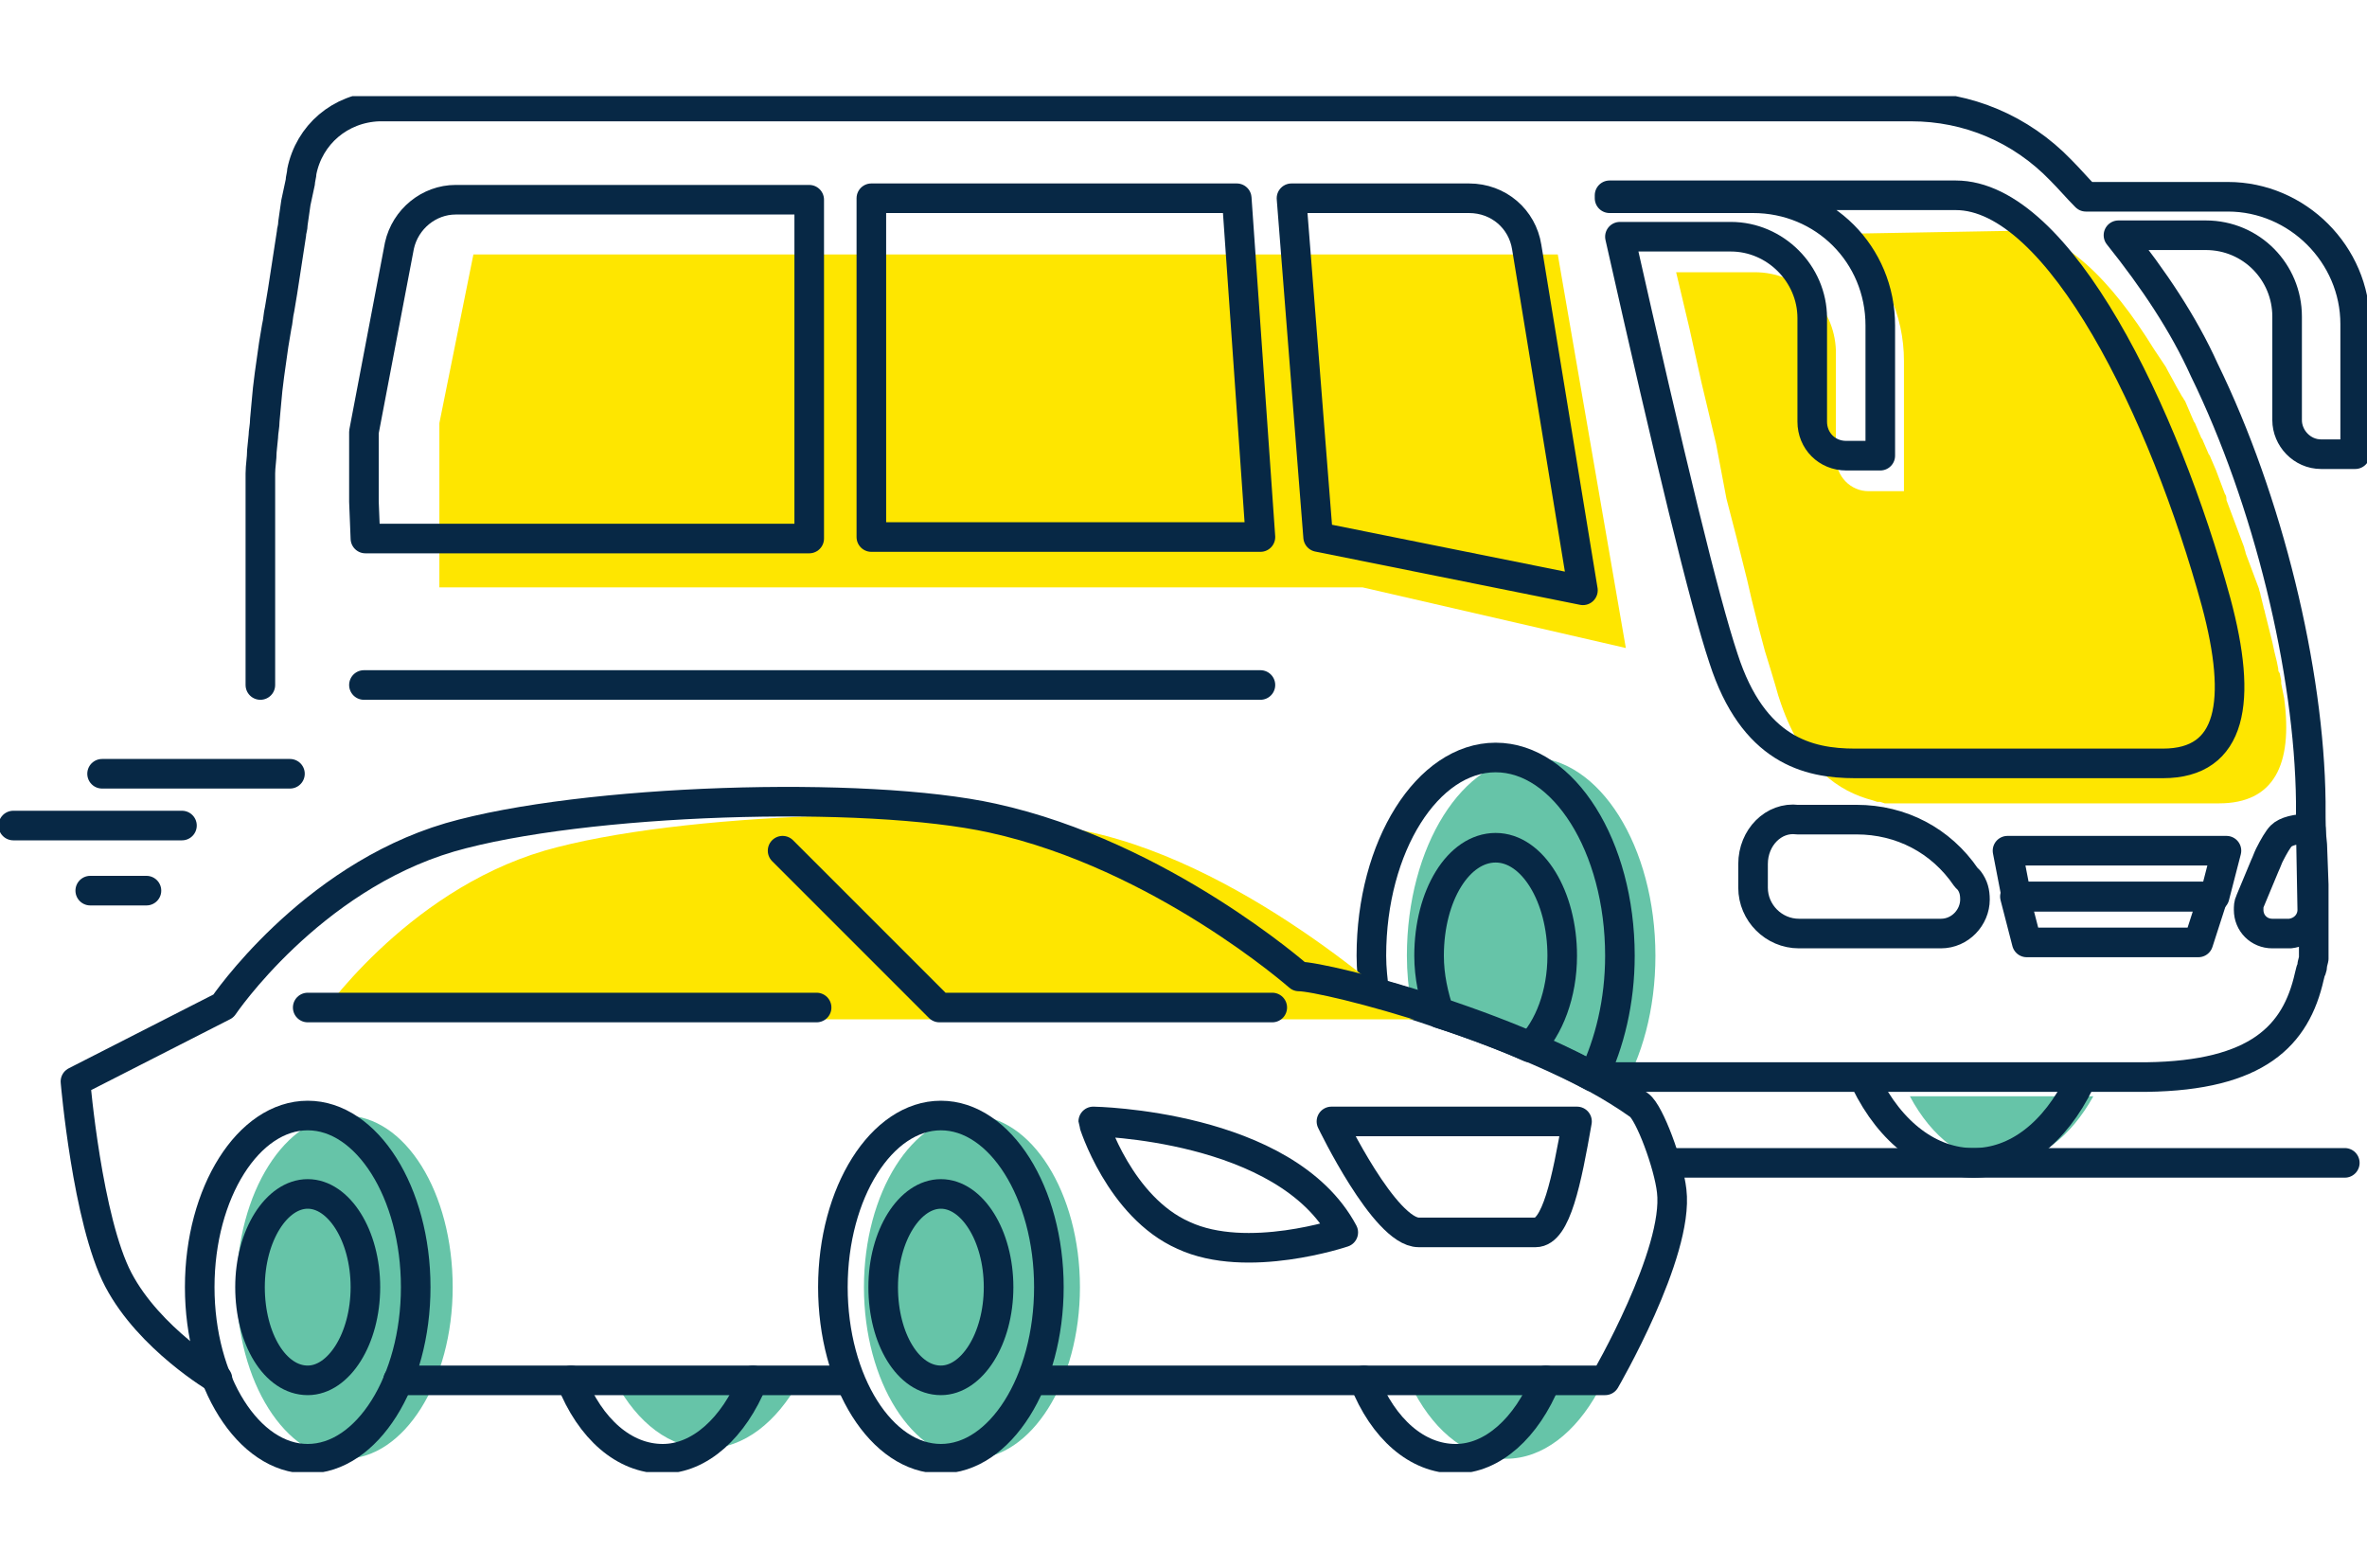
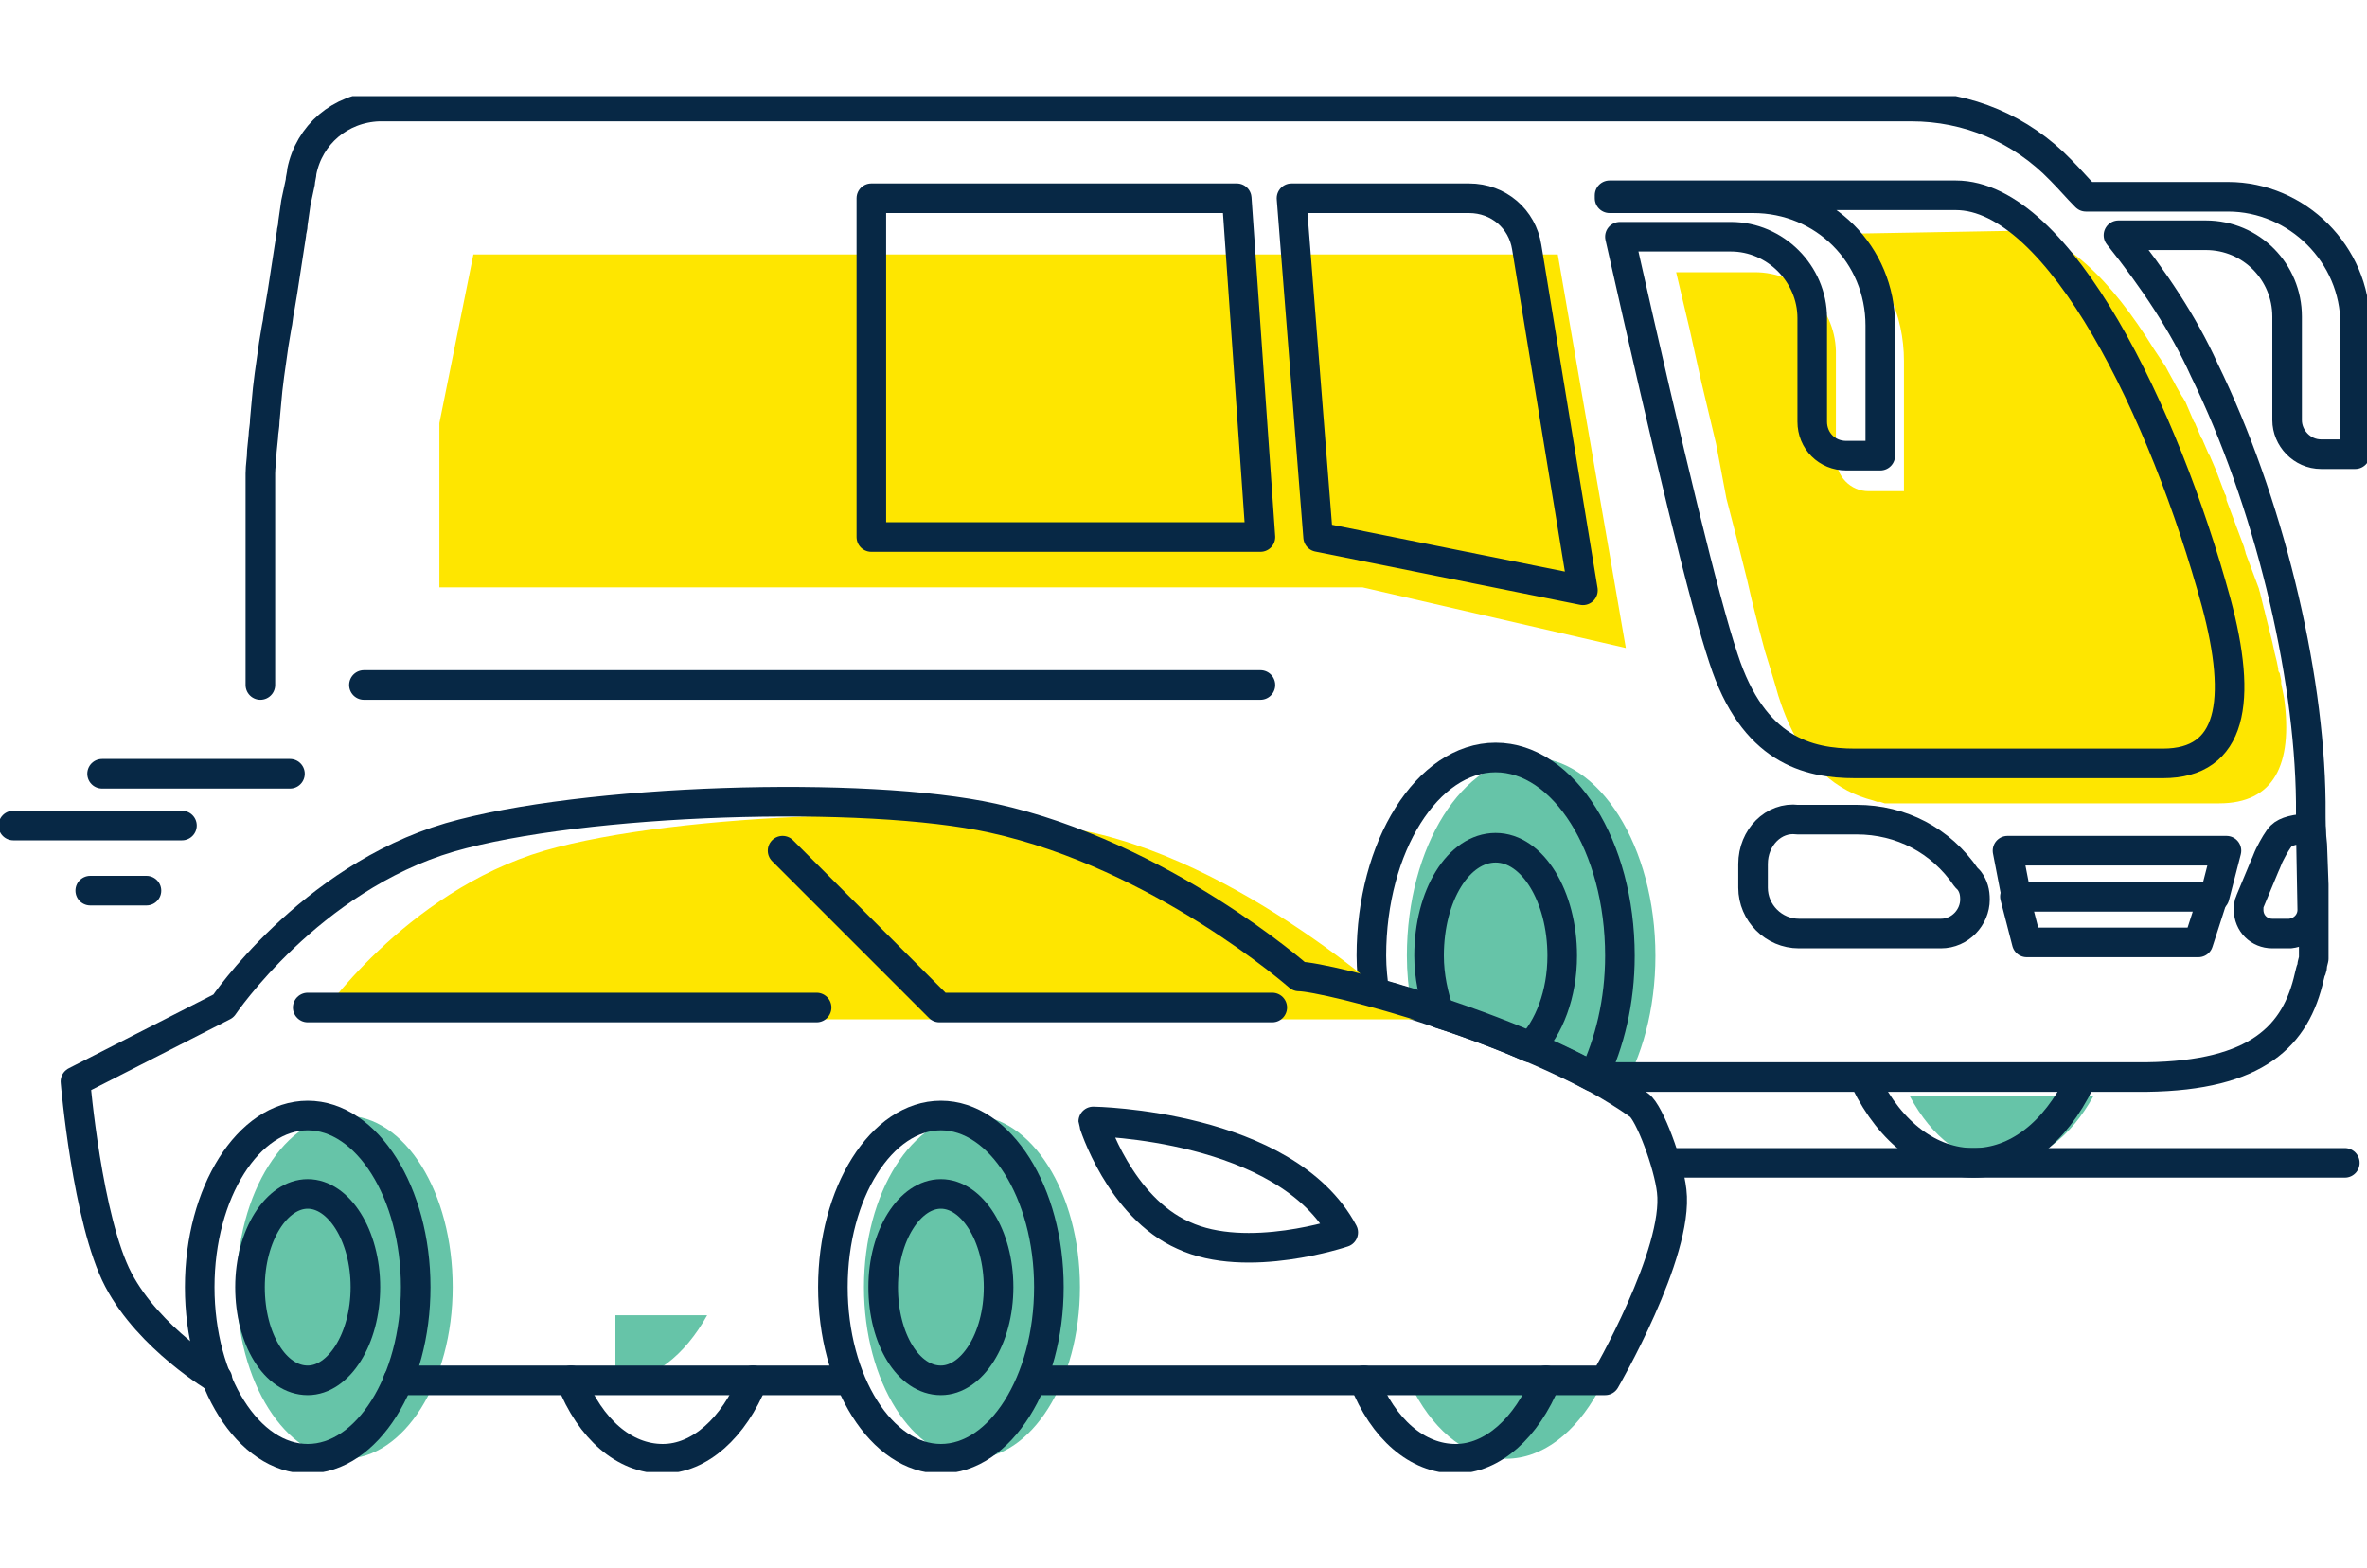
<svg xmlns="http://www.w3.org/2000/svg" xmlns:xlink="http://www.w3.org/1999/xlink" version="1.1" id="Layer_1" x="0px" y="0px" width="160px" height="106px" viewBox="0 0 160 106" style="enable-background:new 0 0 160 106;" xml:space="preserve">
  <style type="text/css">
	.st0{clip-path:url(#SVGID_00000029732434230309721110000012477780929959249814_);}
	.st1{fill-rule:evenodd;clip-rule:evenodd;fill:#FEE600;}
	.st2{fill-rule:evenodd;clip-rule:evenodd;fill:#66C4A8;}
	.st3{fill:none;stroke:#072845;stroke-width:2;stroke-linecap:round;stroke-linejoin:round;}
</style>
  <g>
    <defs>
      <rect id="SVGID_1_" y="6.5" width="160" height="93" />
    </defs>
    <clipPath id="SVGID_00000075867676273492569890000000583447791011889292_">
      <use xlink:href="#SVGID_1_" style="overflow:visible;" />
    </clipPath>
    <g style="clip-path:url(#SVGID_00000075867676273492569890000000583447791011889292_);">
      <path class="st1" d="M118.6,18.4c3,0,5.4,2.3,5.5,5.3v0.2v7c0,1.3,1,2.3,2.2,2.3h0.1h2.3v-8.8c0-3.1-1.3-6-3.9-8.6l11.3-0.2    c3.3,0,6.6,3.3,9.5,8l0.4,0.6l0.4,0.6c0.2,0.4,0.5,0.9,0.7,1.3l0.4,0.7c0.1,0.1,0.1,0.2,0.2,0.3l0.3,0.7l0.3,0.7    c0.1,0.1,0.1,0.2,0.2,0.4l0.3,0.7c0.1,0.1,0.1,0.2,0.2,0.4l0.3,0.7c0.1,0.1,0.1,0.2,0.2,0.4l0.3,0.7l0.3,0.8l0.3,0.8    c0.1,0.1,0.1,0.3,0.1,0.4l0.3,0.8l0.3,0.8l0.3,0.8l0.3,0.8c0,0.1,0.1,0.3,0.1,0.4l0.3,0.8l0.3,0.8l0.3,0.8c0,0.1,0.1,0.3,0.1,0.4    l0.2,0.8c0,0.1,0.1,0.3,0.1,0.4l0.2,0.8l0.2,0.8l0.1,0.4c0.1,0.5,0.2,0.9,0.3,1.3l0.1,0.5c0,0.1,0,0.2,0.1,0.3l0.1,0.5    c0,0.1,0,0.2,0,0.2l0.1,0.5l0.1,0.5c0.6,4.5-0.7,7.1-4.4,7.1h-20.8c-0.1,0-0.2,0-0.3,0h-0.3l-0.3,0l-0.3,0c-0.1,0-0.2,0-0.3,0    l-0.3,0l-0.3-0.1c-0.1,0-0.1,0-0.2,0l-0.3-0.1c-2.3-0.6-4.7-2.2-6.2-6.5l-0.2-0.6l-0.2-0.7l-0.3-1l-0.4-1.3l-0.4-1.5l-0.5-2    l-0.3-1.3l-0.7-2.8l-0.7-2.7L116,30l-1-4.2l-0.8-3.6l-0.9-3.8L118.6,18.4L118.6,18.4z" />
      <path class="st2" d="M129.1,74.1c1.5,2.8,3.7,4.5,6.2,4.5c2.5,0,4.7-1.8,6.2-4.5H129.1z" />
      <path class="st1" d="M32,17.2h73.3l4.6,26.6l-17.8-4.1H29.7V28.6L32,17.2z" />
      <path class="st2" d="M109.5,73.9c1.5-2.4,2.4-5.7,2.4-9.3c0-7.4-3.8-13.4-8.4-13.4c-4.6,0-8.4,6-8.4,13.4c0,1.1,0.1,2.2,0.3,3.3    C99.9,69.2,105.4,71.3,109.5,73.9L109.5,73.9z" />
      <path class="st3" d="M107.7,72.8c1.1-2.3,1.8-5.1,1.8-8.2c0-7.4-3.8-13.4-8.4-13.4c-4.6,0-8.4,6-8.4,13.4c0,0.9,0.1,1.7,0.2,2.5    C97,68.3,103,70.3,107.7,72.8z" />
      <path class="st3" d="M103.4,70.8c1.3-1.3,2.2-3.6,2.2-6.2c0-4-2-7.3-4.5-7.3c-2.5,0-4.5,3.2-4.5,7.3c0,1.4,0.3,2.7,0.7,3.9    C99.2,69.1,101.4,69.9,103.4,70.8L103.4,70.8z" />
      <path class="st3" d="M140.6,73.1c-1.7,3.5-4.3,5.5-7.2,5.5c-2.9,0-5.6-2-7.3-5.5" />
      <path class="st3" d="M107,39.9l-3.8-23.2c-0.3-1.9-1.9-3.3-3.9-3.3h-12l1.8,22.9L107,39.9z" />
      <path class="st3" d="M83.6,13.4l1.6,22.9H58.9V13.4H83.6z" />
-       <path class="st3" d="M24.6,33.9v-4.7L27,16.6c0.4-1.8,2-3.1,3.8-3.1h23.9v22.9h-30L24.6,33.9z" />
      <path class="st3" d="M118.5,58.4v1.6c0,1.7,1.4,3.1,3.1,3.1h9.6c1.3,0,2.3-1.1,2.3-2.3c0-0.5-0.1-0.9-0.4-1.3l-0.2-0.2    c-1.7-2.5-4.4-3.9-7.4-3.9h-4C119.9,55.2,118.5,56.6,118.5,58.4z" />
      <path class="st3" d="M154.8,63.1h-1.2c-0.9,0-1.6-0.7-1.6-1.6c0-0.2,0-0.4,0.1-0.6l1-2.4c0.1-0.2,0.2-0.5,0.3-0.7    c0.3-0.6,0.6-1.1,0.8-1.3c0.3-0.3,1-0.5,2-0.5l0.1,5.5C156.3,62.3,155.7,63,154.8,63.1C154.8,63.1,154.8,63.1,154.8,63.1    L154.8,63.1z" />
      <path class="st3" d="M135.7,57.5h14.8l-0.8,3.1h-13.4L135.7,57.5z" />
      <path class="st3" d="M136.2,60.6h13.4l-1,3.1H137L136.2,60.6z" />
      <path class="st3" d="M117,16c3,0,5.5,2.5,5.5,5.5v7c0,1.3,1,2.3,2.3,2.3h2.3V22c0-4.8-3.8-8.6-8.6-8.6h-9.7c0-0.1,0-0.1,0-0.2    h23.4c7,0,14.1,14.7,17.6,27.5c1.8,6.7,1.1,10.9-3.6,10.9h-20.8c-3.2,0-6.9-0.9-8.9-7.1c-1.3-3.9-3.6-13.4-7-28.5L117,16L117,16z" />
      <path class="st3" d="M113,78.6h45.5" />
      <path class="st3" d="M19.6,52.3H6.9" />
      <path class="st3" d="M12.3,55.8H0.9" />
      <path class="st3" d="M9.9,60.2H6.1" />
      <path class="st1" d="M95.6,68.9c0,0-10.8-10.3-22.1-12.7c-8.7-1.9-27.7-1.3-36.7,1.3c-9.5,2.8-15.3,11.4-15.3,11.4H95.6z" />
      <path class="st2" d="M30.6,87c0,6.4-3.3,11.6-7.3,11.6c-4,0-7.3-5.2-7.3-11.6c0-6.4,3.3-11.6,7.3-11.6    C27.4,75.4,30.6,80.6,30.6,87z" />
      <path class="st2" d="M73,87c0,6.4-3.3,11.6-7.3,11.6c-4,0-7.3-5.2-7.3-11.6c0-6.4,3.3-11.6,7.3-11.6C69.7,75.4,73,80.6,73,87z" />
      <path class="st2" d="M95.6,94.1c1.5,2.8,3.7,4.5,6.2,4.5c2.5,0,4.7-1.8,6.2-4.5H95.6z" />
-       <path class="st2" d="M41.6,93.4c1.5,2.8,3.7,4.5,6.2,4.5c2.5,0,4.7-1.8,6.2-4.5H41.6z" />
+       <path class="st2" d="M41.6,93.4c2.5,0,4.7-1.8,6.2-4.5H41.6z" />
      <path class="st3" d="M70.9,87c0,6.4-3.3,11.6-7.3,11.6c-4,0-7.3-5.2-7.3-11.6c0-6.4,3.3-11.6,7.3-11.6    C67.6,75.4,70.9,80.6,70.9,87z" />
      <path class="st3" d="M28.1,87c0,6.4-3.3,11.6-7.3,11.6c-4,0-7.3-5.2-7.3-11.6c0-6.4,3.3-11.6,7.3-11.6    C24.8,75.4,28.1,80.6,28.1,87z" />
      <path class="st3" d="M67.5,87c0,3.5-1.8,6.3-3.9,6.3c-2.2,0-3.9-2.8-3.9-6.3c0-3.5,1.8-6.3,3.9-6.3C65.7,80.7,67.5,83.5,67.5,87z" />
      <path class="st3" d="M24.7,87c0,3.5-1.8,6.3-3.9,6.3c-2.2,0-3.9-2.8-3.9-6.3c0-3.5,1.8-6.3,3.9-6.3S24.7,83.5,24.7,87z" />
      <path class="st3" d="M26.9,93.3h30.5" />
      <path class="st3" d="M70.2,93.3h38.3c0,0,5-8.6,4.5-12.8c-0.2-1.8-1.5-5.3-2.2-5.8c-7.3-5.2-21.2-8.7-23-8.7    c0,0-9.3-8.2-20.7-10.7c-8.6-1.9-27.7-1.3-36.7,1.3c-9.5,2.8-15.3,11.4-15.3,11.4l-10,5.1c0,0,0.8,9.4,2.9,13.4    c2.1,4,6.7,6.7,6.7,6.7" />
      <path class="st3" d="M52.9,57.5l10.6,10.6h22.5" />
      <path class="st3" d="M55.2,68.1H20.8" />
      <path class="st3" d="M73.9,75.8c0,0,13,0.2,16.9,7.5c0,0-6.5,2.2-10.8,0.2C75.7,81.6,73.9,75.9,73.9,75.8L73.9,75.8z" />
-       <path class="st3" d="M90,75.8c0,0,3.6,7.5,5.9,7.5h7.9c1.4,0,2.1-3.5,2.8-7.5H90L90,75.8z" />
      <path class="st3" d="M50.9,93.3c-1.3,3.2-3.6,5.3-6.1,5.3c-2.6,0-4.9-2-6.2-5.3" />
      <path class="st3" d="M104.5,93.3c-1.3,3.2-3.6,5.3-6.1,5.3c-2.6,0-4.9-2-6.2-5.3" />
      <path class="st3" d="M24.6,46.3h60.6" />
      <path class="st3" d="M17.6,46.3v-10c0-0.7,0-2.5,0-3.3l0-1c0-0.5,0.1-1,0.1-1.5l0.1-1c0-0.3,0.1-0.7,0.1-1.1l0.1-1.1    c0.1-1.3,0.3-2.6,0.5-4l0.2-1.2c0.1-0.4,0.1-0.8,0.2-1.2l0.2-1.2l0.2-1.3l0.2-1.3l0.2-1.3c0-0.2,0.1-0.4,0.1-0.7l0.2-1.4l0.3-1.4    c0-0.2,0.1-0.5,0.1-0.7c0.5-2.5,2.6-4.3,5.2-4.4h0.2h103.4c3.8,0,7.4,1.5,10.1,4.3c0.6,0.6,1.1,1.2,1.7,1.8h9.6    c4.7,0,8.6,3.9,8.6,8.6v8.8h-2.3c-1.3,0-2.3-1.1-2.3-2.3v-7c0-3-2.4-5.5-5.5-5.5h-5.9c2.4,3,4.4,6,5.8,9.1    c4.3,8.8,7.1,20.3,7.2,29.2v0.5c0,0.8,0,1.6,0.1,2.4l0.1,2.7l0,0.7v0.7l0,0.4v0.4l0,0.6l0,0.4l0,0.4l0,0.4c0,0.1,0,0.3,0,0.4    l0,0.4c0,0.1,0,0.1,0,0.2l-0.1,0.4c0,0.1,0,0.3-0.1,0.4l-0.1,0.4c-0.9,4-3.5,6.7-11,6.8h-0.4h-36" />
    </g>
  </g>
</svg>